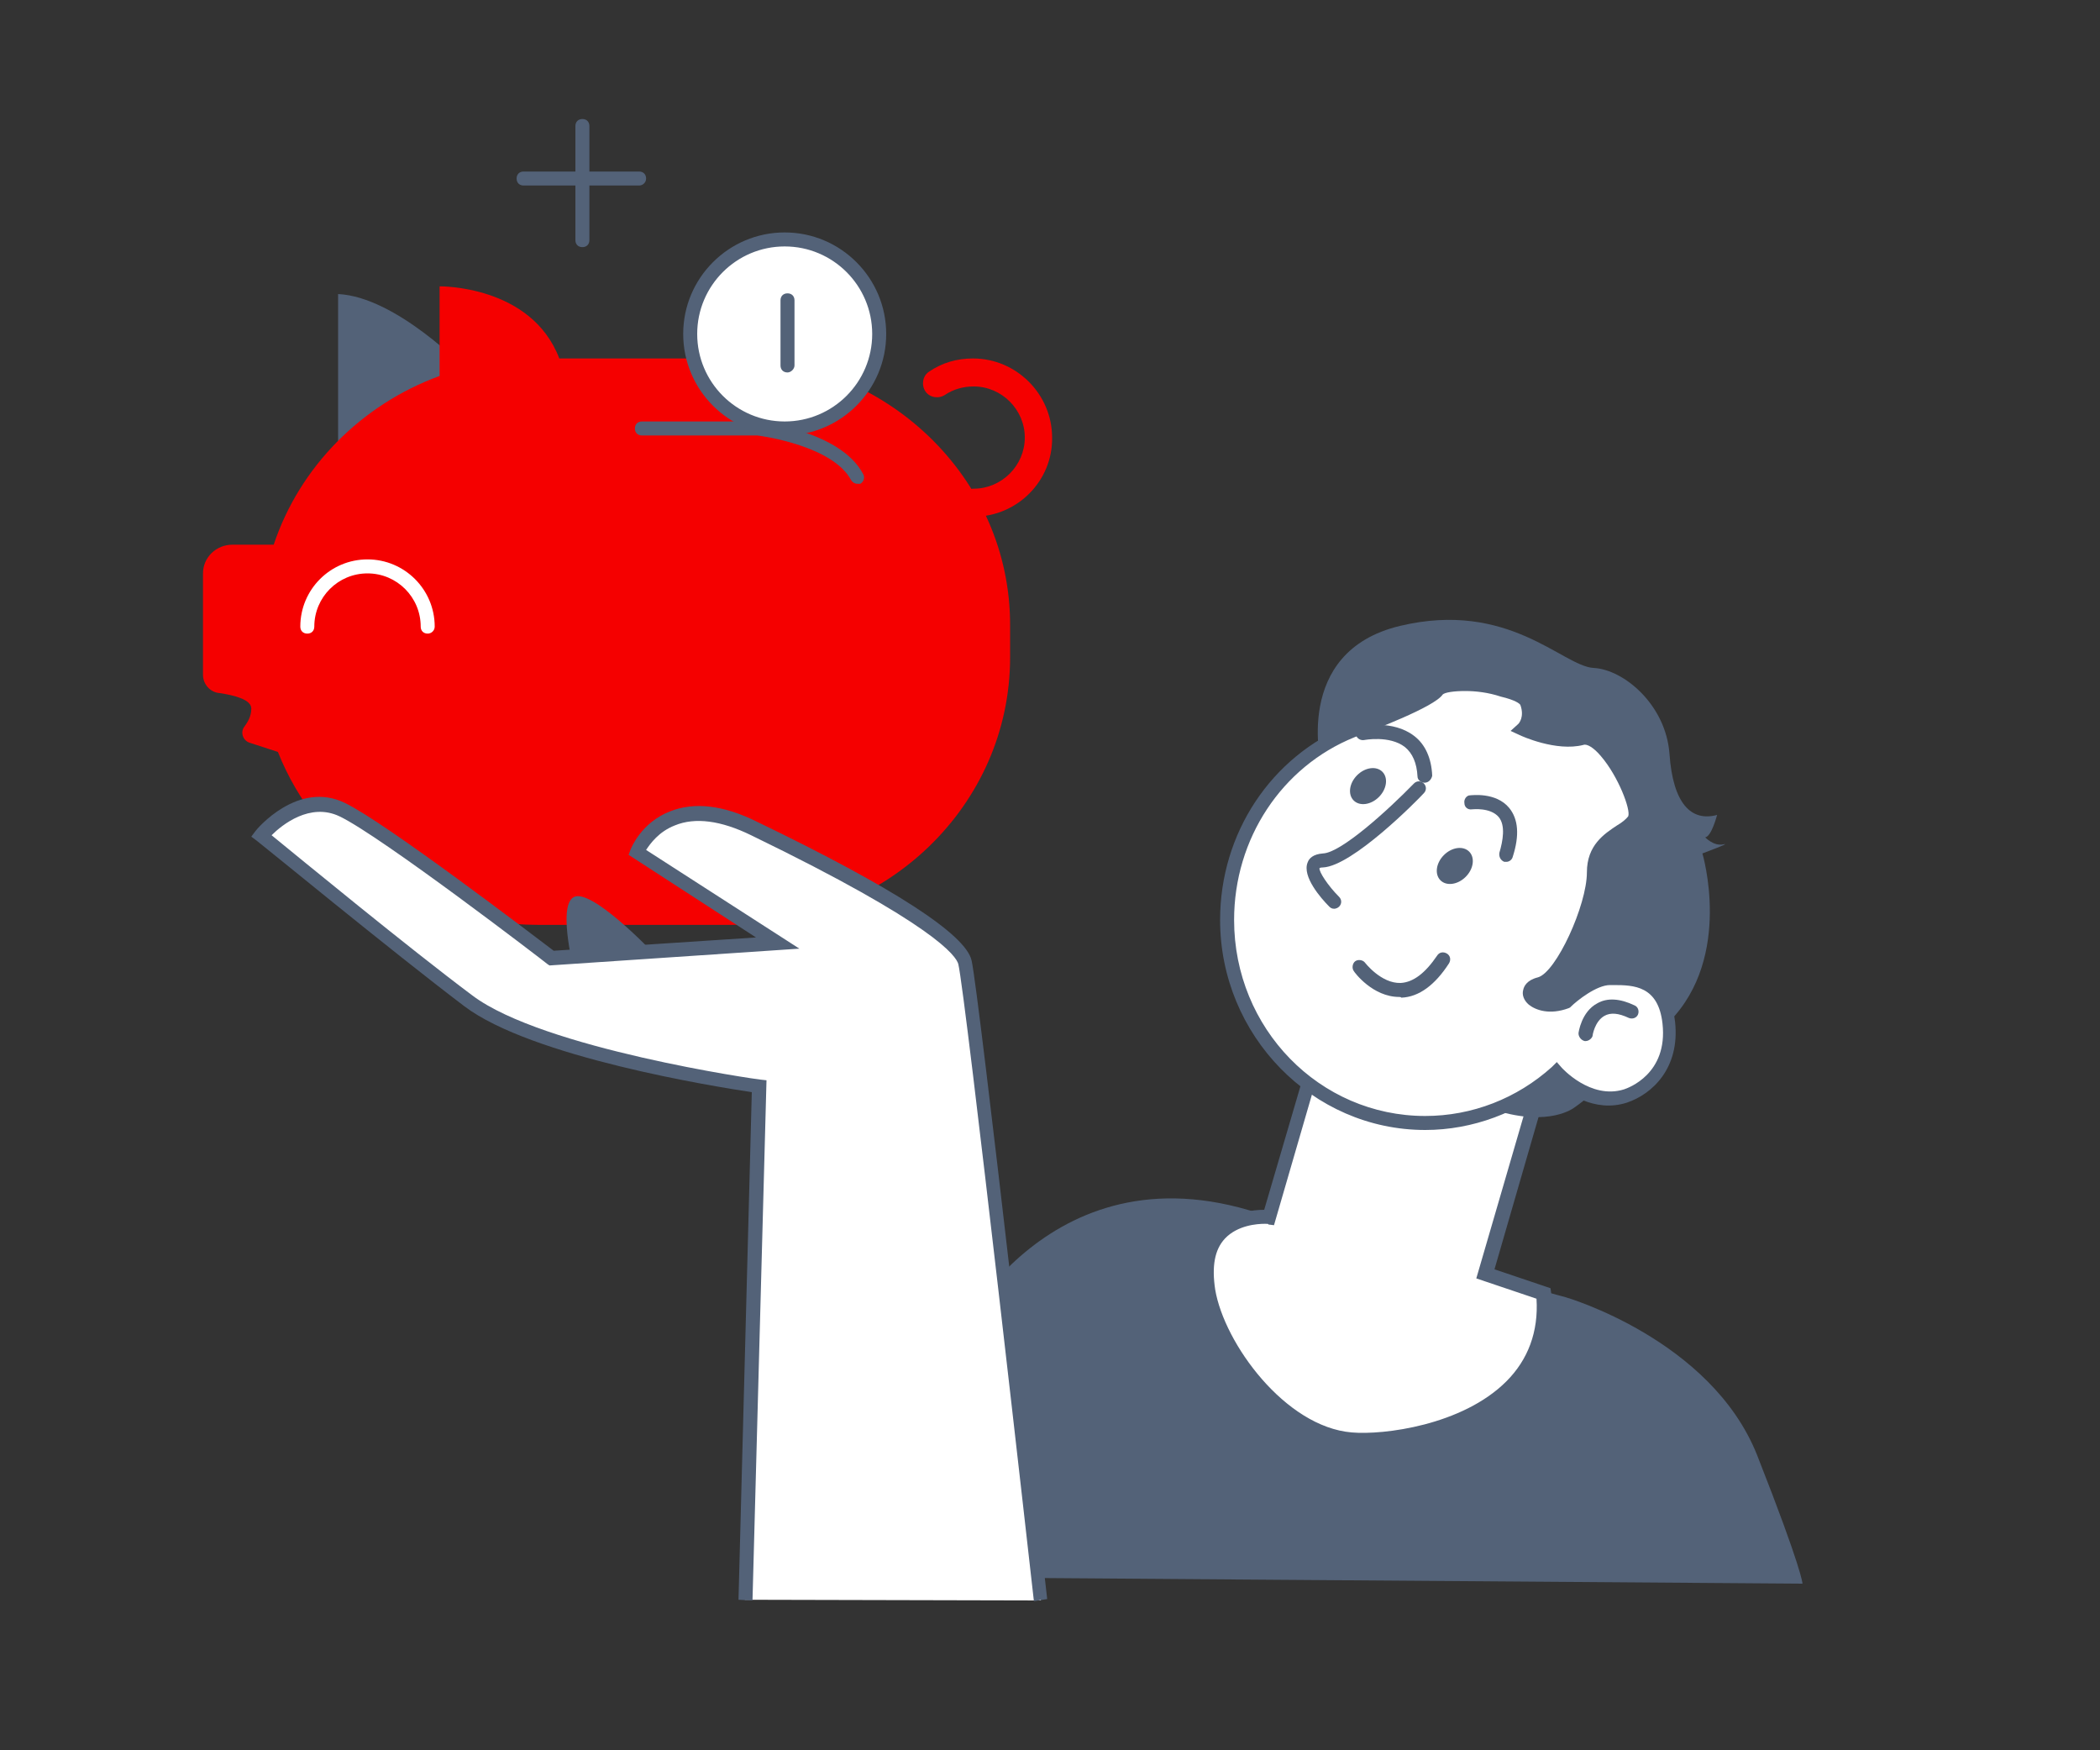
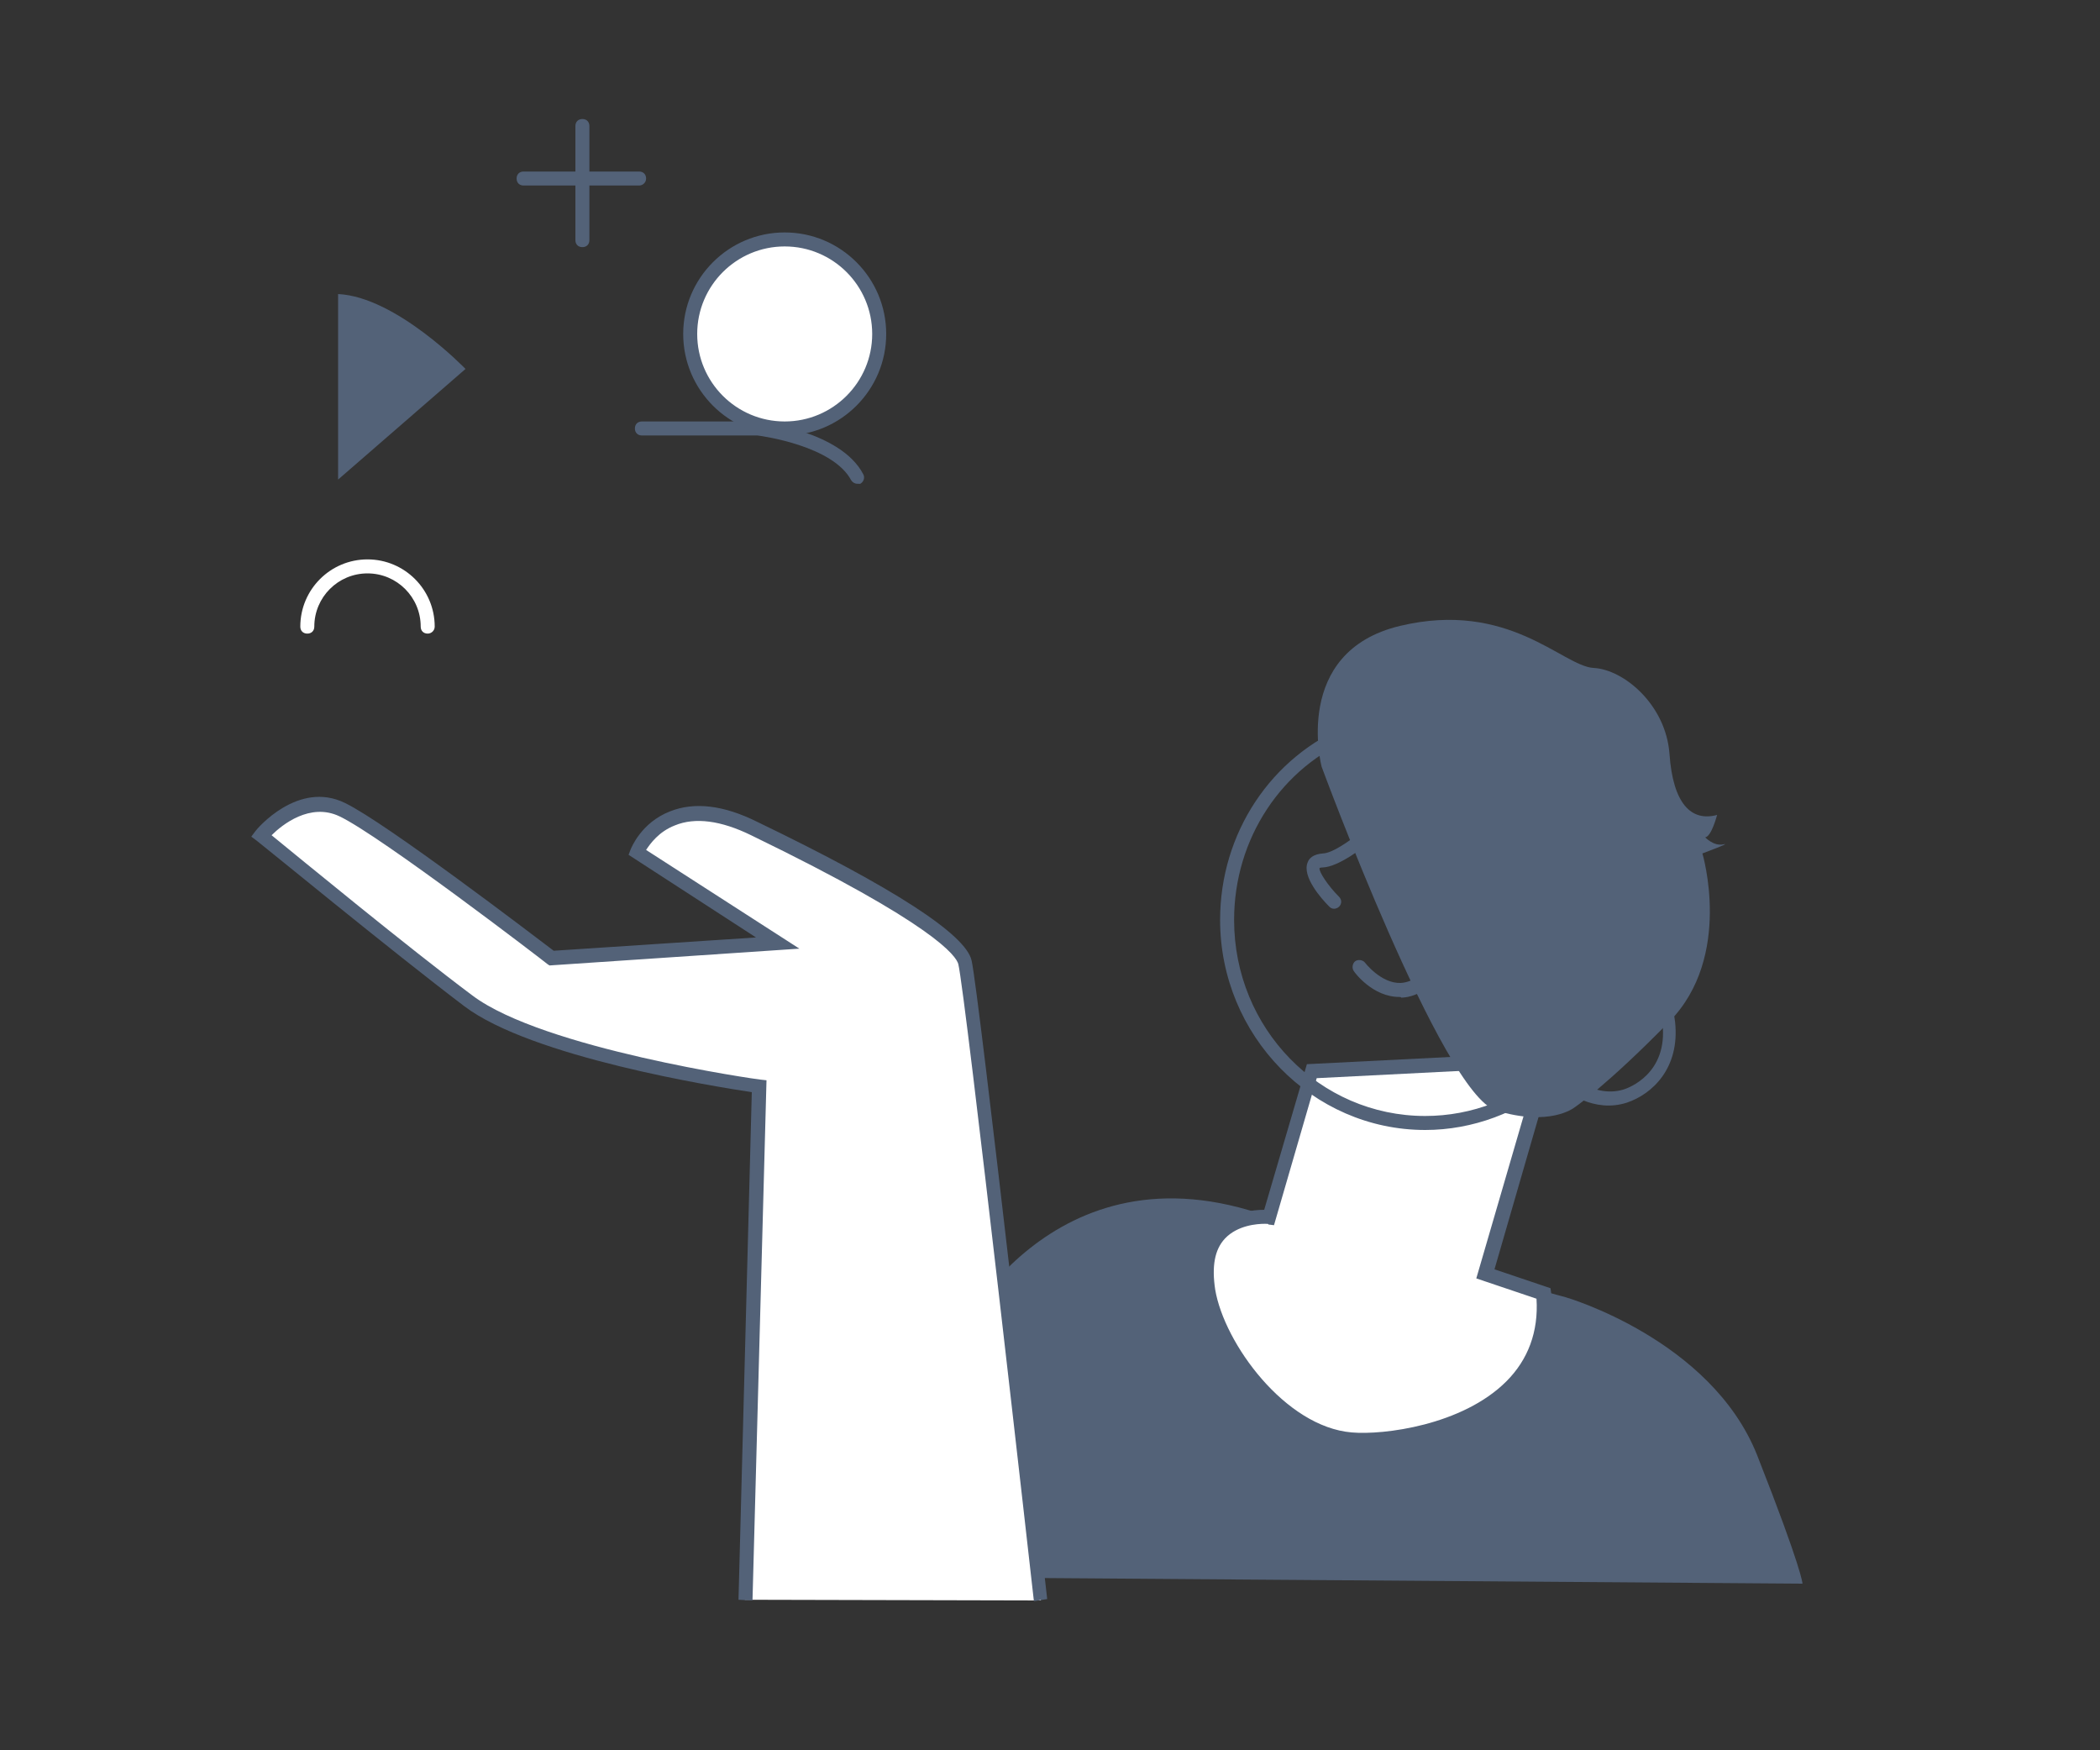
<svg xmlns="http://www.w3.org/2000/svg" version="1.1" id="sv" x="0px" y="0px" viewBox="0 0 300 250" style="enable-background:new 0 0 300 250;" xml:space="preserve">
  <rect x="0" y="0" width="300" height="250" fill="#333333" stroke="none" />
  <style type="text/css">
	.st0{fill:#536278;}
	.st1{fill:#F50000;}
	.st2{fill:#FFFFFF;}
</style>
  <g>
    <path class="st0" d="M48.3,42v26.5l18.2-15.8C66.5,52.7,56.6,42.4,48.3,42z" />
  </g>
  <g>
-     <path class="st1" d="M139.1,73.8c-1.1,0-2-0.9-2-2s0.9-2,2-2c4,0,7.3-3.3,7.3-7.3c0-4-3.3-7.3-7.3-7.3c-1.5,0-2.9,0.4-4.1,1.2   c-0.9,0.6-2.2,0.4-2.8-0.5c-0.6-0.9-0.4-2.2,0.5-2.8c1.9-1.3,4-1.9,6.3-1.9c6.2,0,11.3,5.1,11.3,11.3   C150.4,68.7,145.3,73.8,139.1,73.8z" />
-   </g>
+     </g>
  <g>
-     <path class="st1" d="M104.7,51.2H79.9c-4-10.5-17.1-10.3-17.1-10.3v12.8c-11.2,4.1-20,13-23.7,24.1h-5.9c-2.3,0-4.2,1.8-4.2,4.1   v14.5c0,1.3,1,2.5,2.4,2.6c2,0.3,4.5,0.9,4.5,2.2c0,1-0.4,1.8-1,2.6c-0.6,0.8-0.2,2,0.8,2.3l4,1.3c5.7,14.4,20.1,24.7,37.1,24.7   h27.9c21.9,0,39.6-17.1,39.6-38.2v-4.5C144.4,68.3,126.6,51.2,104.7,51.2z" />
-   </g>
+     </g>
  <g>
    <path class="st0" d="M122.5,69.1c-0.4,0-0.7-0.2-0.9-0.5c-2.6-4.9-12.6-6.3-13.4-6.4H91.7c-0.6,0-1-0.4-1-1s0.4-1,1-1l16.6,0   c0.5,0.1,11.8,1.4,15,7.5c0.3,0.5,0.1,1.1-0.4,1.4C122.8,69.1,122.6,69.1,122.5,69.1z" />
  </g>
  <g>
    <path class="st2" d="M61.1,90.5c-0.6,0-1-0.4-1-1c0-4.2-3.4-7.6-7.6-7.6s-7.6,3.4-7.6,7.6c0,0.6-0.4,1-1,1s-1-0.4-1-1   c0-5.3,4.3-9.6,9.6-9.6s9.6,4.3,9.6,9.6C62.1,90.1,61.6,90.5,61.1,90.5z" />
  </g>
  <circle class="st2" cx="112.1" cy="47.7" r="13.5" />
  <path class="st0" d="M112.1,62.2c-8,0-14.5-6.5-14.5-14.5s6.5-14.5,14.5-14.5s14.5,6.5,14.5,14.5S120.1,62.2,112.1,62.2z   M112.1,35.2c-6.9,0-12.5,5.6-12.5,12.5s5.6,12.5,12.5,12.5c6.9,0,12.5-5.6,12.5-12.5S119,35.2,112.1,35.2z" />
  <g>
    <path class="st0" d="M83.2,35.3c-0.6,0-1-0.4-1-1V18c0-0.6,0.4-1,1-1s1,0.4,1,1v16.3C84.2,34.9,83.8,35.3,83.2,35.3z" />
  </g>
  <g>
-     <path class="st0" d="M112.5,53.2c-0.6,0-1-0.4-1-1v-9.3c0-0.6,0.4-1,1-1s1,0.4,1,1v9.3C113.5,52.7,113,53.2,112.5,53.2z" />
-   </g>
+     </g>
  <g>
    <path class="st0" d="M91.3,26.5H74.8c-0.6,0-1-0.4-1-1s0.4-1,1-1h16.5c0.6,0,1,0.4,1,1S91.8,26.5,91.3,26.5z" />
  </g>
  <g>
    <path class="st0" d="M136.4,191.3c0,0,13.6-28.8,44.9-17.5l42.4,11.5c0,0,20.7,6,27.3,22.5c6.5,16.5,6.5,18.4,6.5,18.4l-135.9-1   L136.4,191.3z" />
  </g>
  <path class="st2" d="M187.4,152.9l-6.1,20.9c0,0-10.6-1-8.7,10.5c1.9,11.5,13.2,20.6,20.4,21.2c7.2,0.6,28.9-2.8,27.4-20.8l-8.3-2.8  l8.9-30.7L187.4,152.9z" />
  <path class="st0" d="M194.8,206.6c-0.6,0-1.3,0-1.8-0.1c-7.2-0.6-19.3-9.6-21.3-22c-0.6-3.9,0-7,1.9-9c2.2-2.4,5.5-2.7,7-2.7  l6.1-20.8l35.8-1.8l-9,31.1l8,2.7l0.1,0.7c0.5,5.6-1.2,10.3-4.9,14C210.8,204.6,200.9,206.6,194.8,206.6z M180.7,174.8  c-1.1,0-3.9,0.2-5.7,2.1c-1.5,1.6-1.9,4-1.4,7.3c1.3,7.7,10,19.6,19.5,20.4c4.5,0.4,15.8-1,22.1-7.3c3.1-3.1,4.6-7.1,4.3-11.8  l-8.6-2.9l8.8-30.2l-31.6,1.6l-6.1,21l-0.8-0.1C181.2,174.8,181.1,174.8,180.7,174.8z" />
  <g>
    <path class="st0" d="M188.8,109.5c0,0-4.3-16.4,11.2-20.1s23.2,5.7,27.6,6c4.4,0.2,10.4,5.3,10.9,12.3c0.5,7.1,3.1,9.7,6.8,8.7   c0,0-0.8,3.1-1.7,3.2c0,0,1.2,1.3,2.6,1c1.3-0.3-3,1.3-3,1.3s4.4,14.7-4.7,24s-13.6,12.3-13.6,12.3s-3.5,2.8-11.2,0.4   S188.8,109.5,188.8,109.5z" />
  </g>
-   <path class="st2" d="M222.3,153.1c-5,4.5-11.6,7.3-18.7,7.3c-15.6,0-28.3-13-28.3-29c0-12.3,7.4-22.7,17.9-27c0,0,11-4.1,12.2-5.7  c1.2-1.7,11.7-0.9,12.6,1.5s-0.5,3.8-0.5,3.8s4.9,2.2,8.4,1.3c3.5-0.9,8.8,10,7.5,11.8c-1.3,1.8-5.6,2.5-5.6,7.4  c0,4.9-4.5,15-7.7,15.9s-0.4,4.2,3.8,2.6c0,0,3.6-3.5,6.4-3.4c2.8,0.1,7.6-0.1,8.3,6.4s-3.6,9.6-6.2,10.4  C226.8,158.1,222.3,153.1,222.3,153.1z" />
  <path class="st0" d="M203.6,161.4c-16.1,0-29.3-13.5-29.3-30c0-12.4,7.3-23.4,18.5-27.9c5.1-1.9,11.1-4.5,11.7-5.4  c1.2-1.8,6.6-1.3,7.7-1.1c2.2,0.3,5.9,1,6.6,2.9c0.6,1.6,0.4,2.8,0,3.6c1.5,0.6,4.4,1.4,6.7,0.8c1.7-0.5,3.7,0.8,5.7,3.7  c1.7,2.4,4.3,7.8,2.9,9.7c-0.5,0.7-1.3,1.2-2.1,1.8c-1.6,1.1-3.4,2.2-3.4,5c0,5-4.5,15.7-8.5,16.9c-0.5,0.1-0.7,0.3-0.7,0.4  c0,0,0,0,0,0c0,0,0.1,0.2,0.4,0.4c0.6,0.4,1.8,0.5,3.3,0c0.8-0.8,4.1-3.6,6.9-3.5l0.4,0c2.8,0.1,8.1,0.2,8.9,7.3  c0.7,6.6-3.3,10.3-6.9,11.5c-4.7,1.5-8.7-1.5-10.3-2.9C217,158.9,210.4,161.4,203.6,161.4z M209.3,98.7c-1.6,0-2.9,0.2-3.2,0.5  c-1.2,1.8-10,5.1-12.6,6.1c-10.4,4.2-17.2,14.5-17.2,26.1c0,15.5,12.2,28,27.3,28c6.7,0,13.1-2.5,18.1-7l0.7-0.7l0.7,0.8  c0,0,4.1,4.6,8.9,3.1c0.6-0.2,6.3-2.2,5.5-9.4c-0.6-5.4-4.1-5.5-7-5.5l-0.4,0c0,0,0,0-0.1,0c-1.9,0-4.7,2.2-5.6,3.1l-0.1,0.1  l-0.2,0.1c-2.7,1-4.7,0.3-5.7-0.5c-0.7-0.6-1-1.4-0.8-2.1c0.1-0.5,0.5-1.4,2.1-1.8c2.6-0.7,7-10.3,7-15c0-3.9,2.5-5.5,4.3-6.7  c0.7-0.4,1.3-0.9,1.6-1.3c0.4-0.9-1.4-5.7-3.9-8.6c-1-1.2-2-1.8-2.5-1.6c-3.9,1-8.9-1.3-9.1-1.4l-1.3-0.6l1.1-1  c0.1-0.1,0.9-1,0.3-2.7c-0.1-0.2-0.7-0.7-2.8-1.2C212.6,98.9,210.8,98.7,209.3,98.7z" />
  <g>
-     <path class="st0" d="M82,138.6c0,0-2.7-10.5,0.5-10.6c3.2-0.1,11.6,8.9,11.6,8.9L82,138.6z" />
-   </g>
+     </g>
  <path class="st2" d="M106.4,228.5l2-73.4c0,0-31.1-4.3-41.5-12.2s-29.5-23.6-29.5-23.6s5.5-6.7,11.6-3.7s29.9,21.3,29.9,21.3  l32.3-2.2l-20.1-13c0,0,3.7-9.6,16.7-3.3s29.1,15,30.1,19.1c1,4.1,10.8,91.1,10.8,91.1" />
  <path class="st0" d="M147.7,228.7c-0.1-0.9-9.8-87-10.8-91c-0.3-1.1-3.2-5.6-29.6-18.4c-4.3-2.1-8-2.6-10.9-1.4  c-2.3,0.9-3.5,2.6-4.1,3.5l21.9,14.1l-35.7,2.4l-0.3-0.2c-0.2-0.2-23.8-18.3-29.7-21.1c-4.2-2-8.2,1.2-9.7,2.7  c3.8,3.1,19.6,16.1,28.7,22.9c10.1,7.6,40.8,12,41.1,12l0.9,0.1l-2,74.3l-2-0.1l1.9-72.5c-5.3-0.8-31.5-5-41.1-12.3  c-10.3-7.8-29.4-23.5-29.6-23.6l-0.8-0.6l0.6-0.8c0.2-0.3,6.1-7.3,12.8-4c5.8,2.8,26.9,18.9,29.8,21.1l28.9-1.9l-18.2-11.8l0.3-0.8  c0.1-0.2,1.5-3.8,5.6-5.4c3.5-1.4,7.7-0.9,12.5,1.5c19.5,9.4,29.8,16.1,30.6,19.8c1,4.1,10.4,87.7,10.8,91.2L147.7,228.7z" />
  <g>
    <path class="st0" d="M203.5,111.8c-0.5,0-1-0.4-1-0.9c-0.1-1.9-0.7-3.3-1.8-4.2c-2.2-1.7-5.8-1-5.8-1c-0.5,0.1-1.1-0.2-1.2-0.8   c-0.1-0.5,0.2-1.1,0.8-1.2c0.2,0,4.5-0.9,7.5,1.4c1.6,1.2,2.5,3.2,2.6,5.7C204.5,111.3,204.1,111.8,203.5,111.8   C203.5,111.8,203.5,111.8,203.5,111.8z" />
  </g>
  <g>
    <path class="st0" d="M215.2,123.1c-0.1,0-0.2,0-0.3,0c-0.5-0.2-0.8-0.7-0.7-1.3c0.5-1.7,0.9-3.9-0.1-5.1c-1.2-1.4-3.7-1.1-3.8-1.1   c-0.6,0.1-1.1-0.3-1.1-0.9c-0.1-0.5,0.3-1.1,0.8-1.1c0.2,0,3.7-0.5,5.6,1.8c1.3,1.6,1.5,3.9,0.5,7   C216,122.8,215.6,123.1,215.2,123.1z" />
  </g>
  <g>
    <path class="st0" d="M190.6,129.8c-0.3,0-0.5-0.1-0.7-0.3c-1.2-1.2-3.9-4.3-3.1-6.3c0.2-0.6,0.8-1.2,2.2-1.3c2.6-0.1,9.3-6.2,13-10   c0.4-0.4,1-0.4,1.4,0c0.4,0.4,0.4,1,0,1.4c-1,1.1-10.2,10.4-14.4,10.6c-0.4,0-0.5,0.1-0.5,0.1c-0.1,0.5,1.2,2.5,2.8,4.1   c0.4,0.4,0.4,1,0,1.4C191.1,129.7,190.8,129.8,190.6,129.8z" />
  </g>
  <g>
    <path class="st0" d="M199.9,142.4c-3.8,0-6.4-3.5-6.5-3.7c-0.3-0.4-0.2-1.1,0.2-1.4c0.4-0.3,1.1-0.2,1.4,0.2c0,0,2.3,3,5.1,2.9   c1.8-0.1,3.5-1.4,5.2-3.9c0.3-0.5,0.9-0.6,1.4-0.3s0.6,0.9,0.3,1.4c-2,3.1-4.3,4.8-6.8,4.9C200.1,142.4,200,142.4,199.9,142.4z" />
  </g>
  <g>
    <path class="st0" d="M226.5,148.7c0,0-0.1,0-0.1,0c-0.5-0.1-0.9-0.6-0.9-1.1c0-0.1,0.4-3.1,2.7-4.3c1.4-0.8,3.2-0.7,5.3,0.3   c0.5,0.2,0.7,0.8,0.5,1.3c-0.2,0.5-0.8,0.7-1.3,0.5c-1.5-0.7-2.6-0.8-3.5-0.3c-1.4,0.8-1.7,2.8-1.7,2.9   C227.4,148.3,227,148.7,226.5,148.7z" />
  </g>
  <g>
    <ellipse transform="matrix(0.707 -0.707 0.707 0.707 -26.612 183.217)" class="st0" cx="207.9" cy="123.7" rx="2.9" ry="2.2" />
  </g>
  <g>
    <ellipse transform="matrix(0.707 -0.707 0.707 0.707 -22.184 171.106)" class="st0" cx="195.5" cy="112.3" rx="2.9" ry="2.2" />
  </g>
</svg>